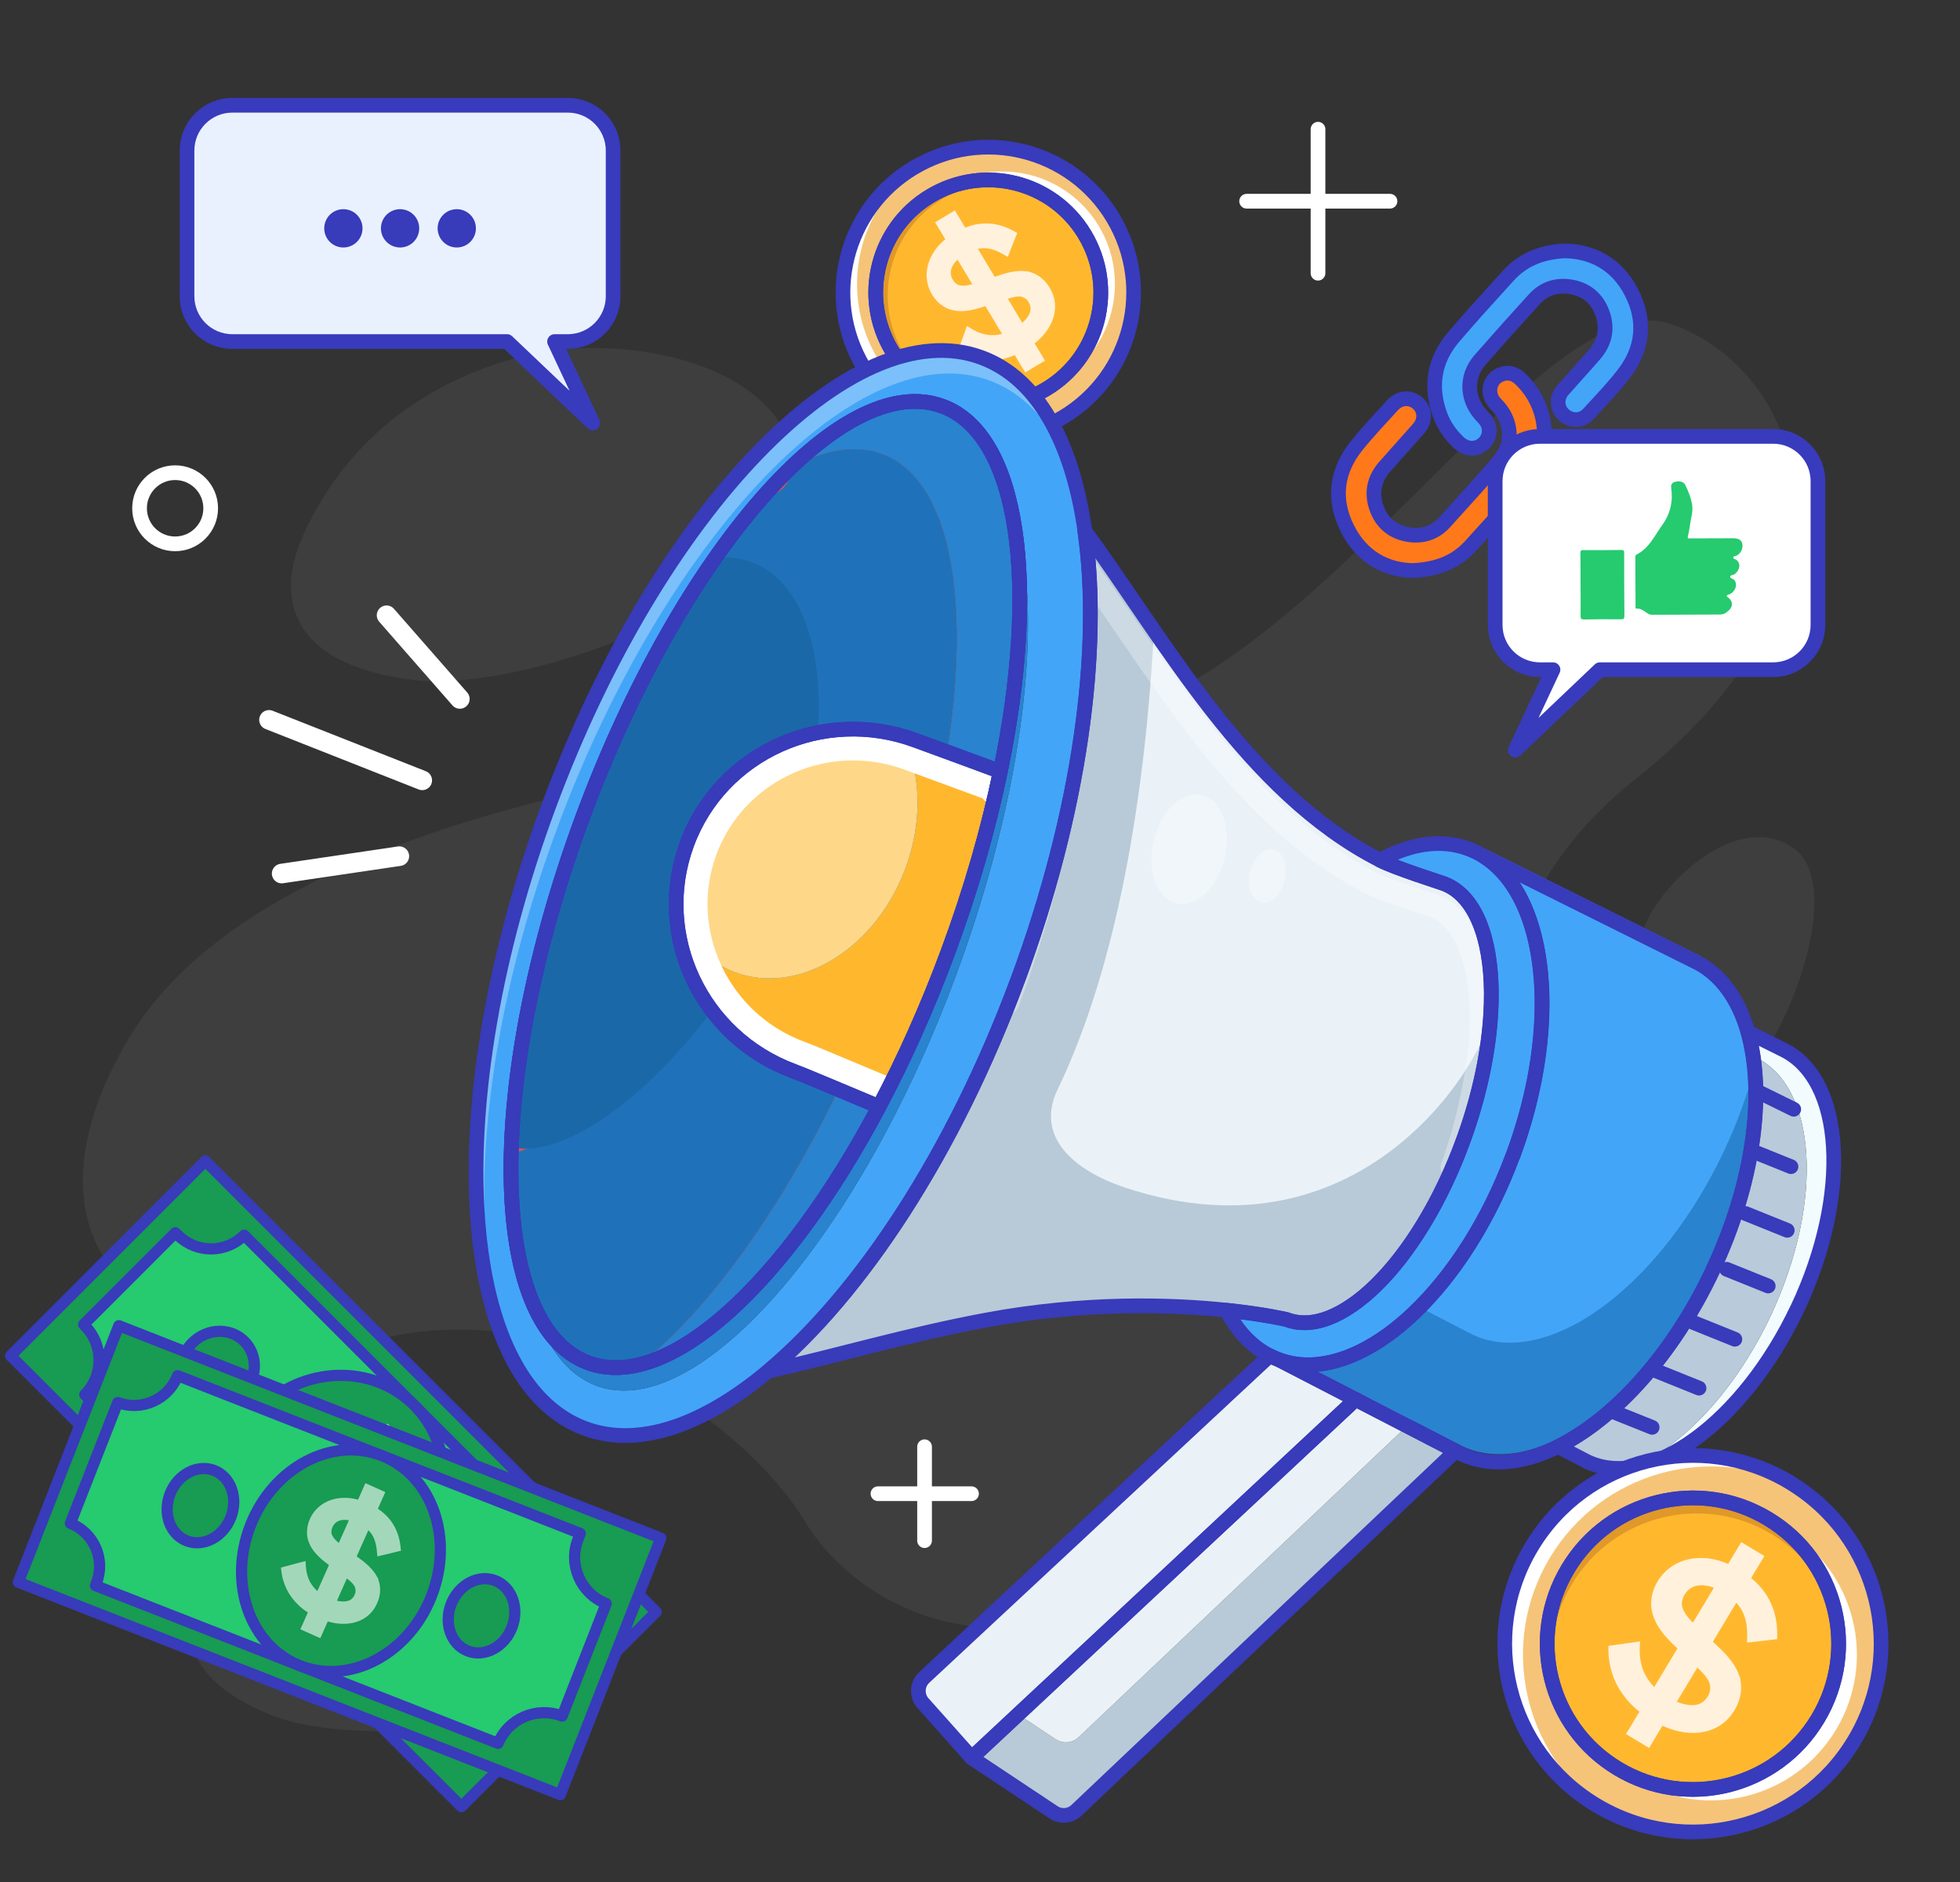
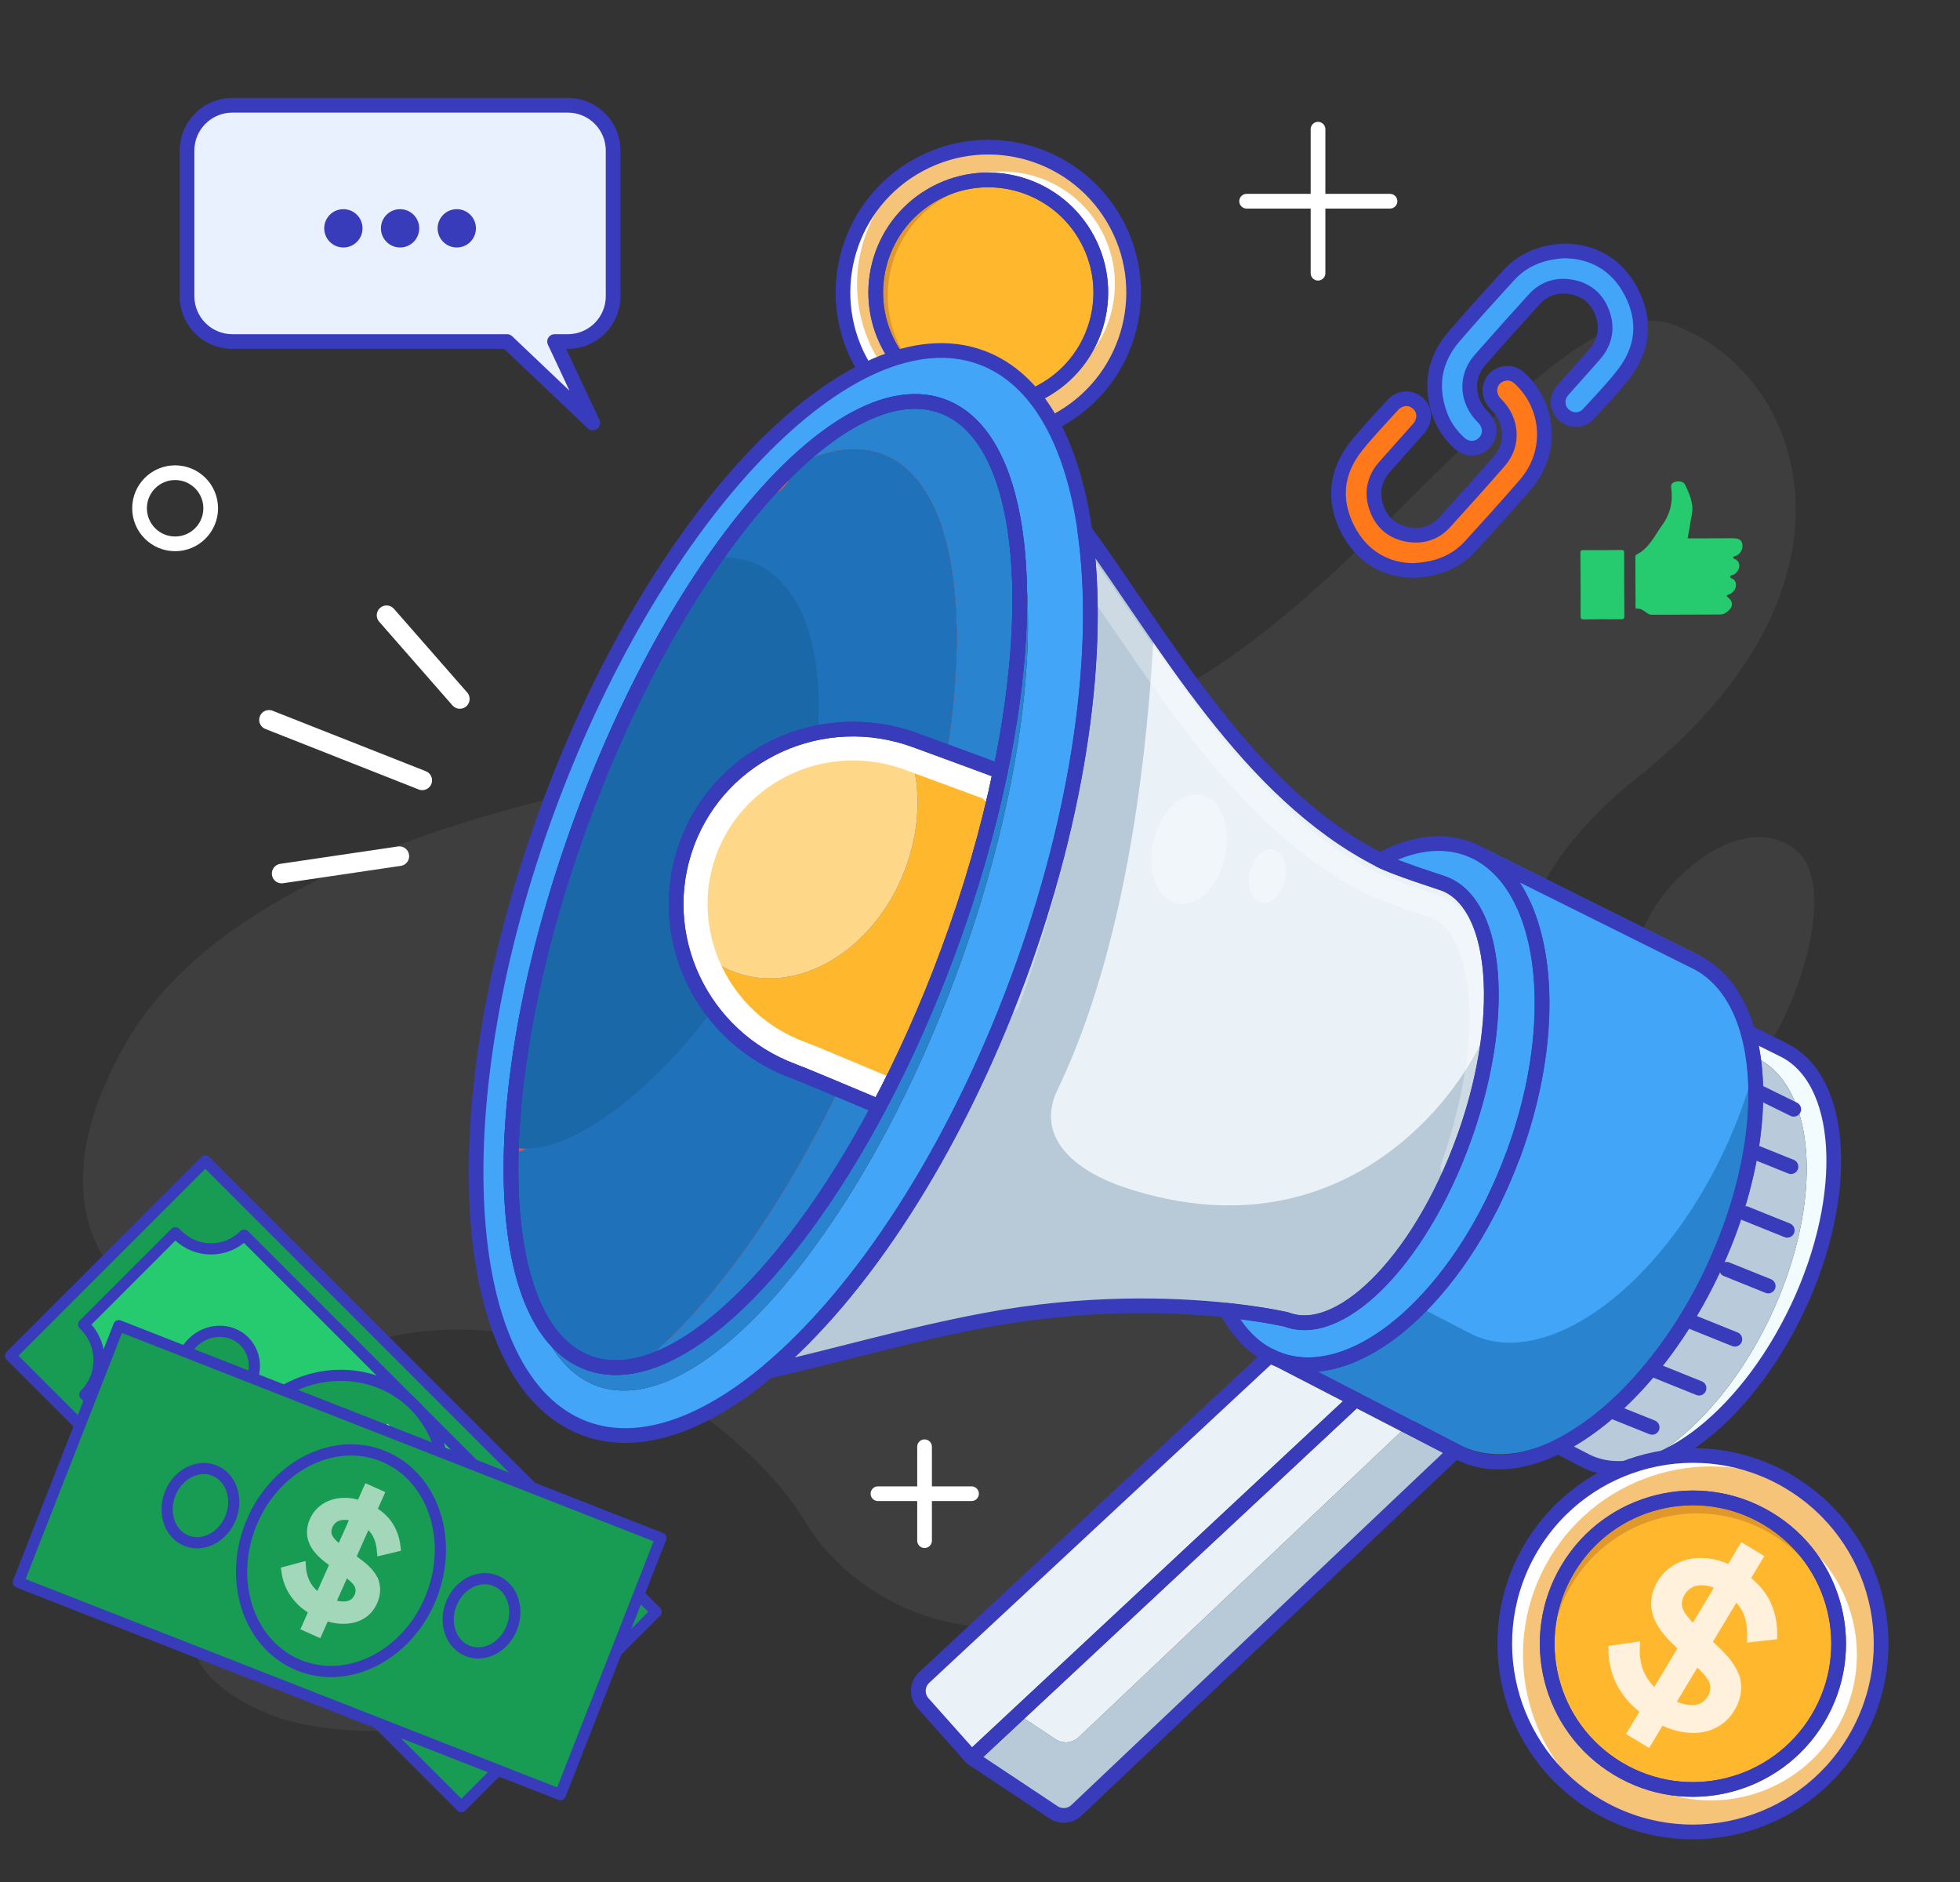
<svg xmlns="http://www.w3.org/2000/svg" width="400" height="384" viewBox="0 0 400 384" fill="none">
  <rect x="0" y="0" width="400" height="384" fill="#333333" stroke="none" />
  <g clip-path="url(#clip0_13283_7572)">
    <g opacity="0.55">
      <path opacity="0.1" d="M25.662 212.892C-1.649 260.547 40.227 281.457 78.806 272.893C117.383 264.324 153.161 291.894 164.324 310.477C175.487 329.06 213.4 353.012 268.512 298.933C323.625 244.854 284.161 198.234 333.89 158.868C383.619 119.501 368.457 75.694 341.083 66.134C313.71 56.575 266.427 144.9 215.776 148.567C165.125 152.234 55.106 161.522 25.662 212.892Z" fill="white" />
-       <path opacity="0.1" d="M61.865 109.241C72.26 86.207 91.831 76.031 108.628 72.223C125.425 68.414 160.267 72.676 162.716 96.406C165.168 120.142 108.005 141.742 84.173 138.713C57.994 135.394 56.569 120.967 61.863 109.234L61.865 109.241Z" fill="white" />
      <path opacity="0.1" d="M43.626 321.414C56.912 305.039 74.868 300.992 89.231 301.491C103.594 301.991 130.8 312.84 127.729 332.507C124.659 352.181 73.942 357.451 55.357 349.939C34.94 341.693 36.858 329.749 43.625 321.408L43.626 321.414Z" fill="white" />
      <path opacity="0.1" d="M335.332 219.14C329.552 206.648 332.339 194.962 336.758 186.687C341.177 178.413 355.352 165.585 365.997 173.035C376.645 180.487 365.163 211.726 355.42 220.46C344.721 230.057 338.272 225.501 335.328 219.138L335.332 219.14Z" fill="white" />
    </g>
    <path d="M288.495 116.403C282.967 116.392 277.871 113.693 274.932 107.765C271.984 101.817 272.738 96.025 276.928 90.855C279.221 88.021 281.739 85.37 284.198 82.674C285.691 81.038 287.896 80.926 289.41 82.328C290.884 83.692 290.937 85.841 289.481 87.493C287.198 90.082 284.87 92.635 282.593 95.227C280.406 97.722 279.837 100.601 280.947 103.705C282.048 106.777 284.334 108.613 287.559 109.096C290.376 109.515 292.883 108.695 294.817 106.573C298.592 102.433 302.336 98.265 306.014 94.035C308.971 90.634 308.613 85.733 305.301 82.479C303.185 80.398 303.866 77.133 306.614 76.304C308.021 75.879 309.225 76.317 310.276 77.308C316.337 83.039 316.869 92.403 311.388 98.771C307.711 103.041 303.921 107.218 300.125 111.382C297.294 114.491 293.652 116.13 288.489 116.4L288.495 116.403Z" fill="#FF791A" stroke="#383BBB" stroke-width="3" stroke-linecap="round" stroke-linejoin="round" />
    <path d="M318.954 51.191C324.846 51.163 329.918 53.791 332.919 59.589C335.917 65.367 335.379 71.11 331.384 76.291C329.16 79.171 326.616 81.808 324.147 84.493C322.785 85.971 320.604 85.972 319.139 84.64C317.705 83.335 317.578 81.166 318.922 79.631C321.061 77.18 323.28 74.787 325.412 72.329C327.586 69.829 328.131 66.94 327 63.845C325.876 60.778 323.575 58.957 320.354 58.493C317.539 58.093 315.043 58.939 313.111 61.065C309.382 65.161 305.691 69.287 302.041 73.451C298.993 76.934 299.303 81.815 302.693 85.151C304.23 86.669 304.344 88.834 302.962 90.31C301.534 91.824 299.35 91.842 297.737 90.33C296.02 88.726 294.683 86.851 293.884 84.641C291.779 78.818 292.658 73.446 296.676 68.736C300.294 64.505 304.055 60.39 307.797 56.268C310.622 53.157 314.184 51.54 318.959 51.204L318.956 51.195L318.954 51.191Z" fill="#43A5F8" stroke="#383BBB" stroke-width="3" stroke-linecap="round" stroke-linejoin="round" />
    <path d="M221.392 47.872C227.621 58.266 224.677 71.6 214.92 78.457C214.461 78.778 213.993 79.085 213.502 79.379C202.626 85.899 188.516 82.365 181.994 71.482C175.474 60.605 179.007 46.495 189.888 39.978C190.378 39.684 190.866 39.414 191.371 39.163C202.019 33.791 215.168 37.481 221.392 47.872Z" fill="#DF9829" />
    <path d="M223.839 48.485C230.067 58.879 227.124 72.213 217.366 79.07C216.908 79.391 216.439 79.699 215.949 79.992C205.072 86.512 190.962 82.979 184.441 72.095C177.92 61.218 181.454 47.108 192.335 40.591C192.825 40.298 193.312 40.028 193.818 39.777C204.465 34.404 217.614 38.094 223.839 48.485Z" fill="#FFB82E" />
    <path d="M187.777 33.508C187.239 33.788 186.704 34.082 186.177 34.401C172.13 42.822 167.565 61.039 175.986 75.086C184.408 89.14 202.628 93.701 216.672 85.284C217.203 84.968 217.712 84.638 218.212 84.294C231.047 75.505 234.968 58.116 226.862 44.592C218.76 31.072 201.577 26.336 187.774 33.513L187.777 33.508ZM213.229 79.542C202.353 86.062 188.243 82.529 181.721 71.645C175.201 60.768 178.734 46.658 189.615 40.141C190.146 39.825 190.679 39.535 191.225 39.261C201.849 33.979 214.918 37.685 221.122 48.031C227.328 58.383 224.433 71.656 214.767 78.537C214.269 78.888 213.763 79.222 213.237 79.54L213.229 79.542Z" fill="white" />
    <path d="M187.779 33.509C174.947 42.3 171.025 59.682 179.127 73.203C187.234 86.726 204.414 91.466 218.213 84.294C231.049 75.505 234.97 58.116 226.863 44.593C218.761 31.073 201.578 26.337 187.776 33.513L187.779 33.509ZM216.371 77.659C215.891 77.946 215.407 78.212 214.915 78.46C214.457 78.781 213.988 79.089 213.498 79.382C202.621 85.903 188.512 82.369 181.99 71.485C175.47 60.608 179.003 46.498 189.884 39.981C190.374 39.688 190.861 39.418 191.367 39.167C191.818 38.847 192.277 38.545 192.757 38.258C203.633 31.737 217.743 35.271 224.261 46.152C230.782 57.036 227.252 71.141 216.371 77.659Z" fill="#F6C478" />
    <path d="M221.386 47.876C227.908 58.76 224.377 72.866 213.496 79.383C202.62 85.903 188.51 82.37 181.988 71.486C175.466 60.602 179.001 46.499 189.882 39.982C200.759 33.462 214.869 36.995 221.386 47.876Z" stroke="#383BBB" stroke-width="3" stroke-linecap="round" stroke-linejoin="round" />
-     <path d="M191.696 44.839L194.018 43.45L194.877 42.937L195.39 43.795L196.973 46.438C198.252 45.929 199.54 45.64 200.831 45.596C202.872 45.524 204.874 46.038 206.82 47.102L207.594 47.526L207.271 48.346L206.091 51.34L205.667 52.414L204.665 51.842C203.154 50.981 201.839 50.613 200.7 50.637L200.699 50.636C200.331 50.644 199.955 50.687 199.572 50.767L202.999 56.483L204.18 56.092L204.628 55.947C206.511 55.36 208.196 55.135 209.625 55.387L209.663 55.331L210.376 55.559C212.007 56.082 213.286 57.156 214.219 58.707L214.22 58.707C215.067 60.11 215.434 61.614 215.292 63.192C215.151 64.752 214.546 66.236 213.528 67.631L213.528 67.631C212.886 68.517 212.081 69.32 211.144 70.058L212.745 72.724L213.26 73.583L212.401 74.097L210.078 75.486L209.221 75.998L208.708 75.141L207.094 72.45C206.227 72.817 205.365 73.092 204.509 73.261L204.507 73.262C202.963 73.565 201.48 73.614 200.065 73.385C198.681 73.162 197.397 72.74 196.216 72.111L195.448 71.702L195.747 70.885L196.925 67.662L197.341 66.522L198.38 67.149C199.102 67.584 199.859 67.912 200.654 68.129L200.996 68.216L201.002 68.217C201.881 68.424 202.825 68.445 203.842 68.276C204.057 68.238 204.275 68.186 204.497 68.125L201.101 62.46L200.216 62.75L200.209 62.752C198.605 63.267 197.155 63.521 195.878 63.473C194.609 63.426 193.465 63.106 192.493 62.477L192.492 62.476C191.559 61.877 190.799 61.078 190.217 60.103C189.421 58.775 189.048 57.324 189.12 55.775C189.189 54.228 189.712 52.729 190.646 51.303L190.876 50.964C191.428 50.19 192.114 49.477 192.916 48.821L191.352 46.212L190.836 45.353L191.696 44.839ZM208.626 65.871C209.215 65.356 209.646 64.836 209.937 64.321L210.009 64.182C210.461 63.304 210.437 62.492 209.913 61.62L209.909 61.613C209.625 61.132 209.212 60.795 208.633 60.593C208.162 60.428 207.317 60.439 205.945 60.88L205.946 60.881L205.685 60.966L208.626 65.871ZM194.721 53.75C194.259 54.399 194.056 54.983 194.03 55.503C194.004 56.048 194.134 56.568 194.441 57.08C194.678 57.474 194.967 57.773 195.296 57.997C195.541 58.163 195.921 58.289 196.512 58.297C196.992 58.303 197.621 58.208 198.42 57.987L195.416 52.976C195.132 53.238 194.902 53.496 194.721 53.75L194.721 53.75Z" fill="#FFF1DC" />
    <path d="M186.445 34.242C172.398 42.663 167.833 60.88 176.254 74.927C184.676 88.981 202.896 93.542 216.94 85.125C230.994 76.703 235.555 58.483 227.134 44.436C218.713 30.389 200.497 25.824 186.447 34.249L186.445 34.242ZM213.498 79.383C202.621 85.903 188.511 82.37 181.989 71.486C175.468 60.602 179.002 46.499 189.883 39.982C200.76 33.461 214.87 36.995 221.387 47.876C227.909 58.76 224.379 72.865 213.498 79.383Z" stroke="#383BBB" stroke-width="3" stroke-linecap="round" stroke-linejoin="round" />
    <path d="M276.673 285.513L198.299 358.652L188.464 347.613C187.003 346.094 187.087 343.679 188.618 342.252L259.127 276.6C259.709 276.895 260.31 277.161 260.929 277.396L276.672 285.529L276.673 285.513Z" fill="#EAF2F7" />
    <path d="M297.067 296.06L219.702 369.376C218.417 370.586 216.491 370.757 215.026 369.784L198.3 358.654L207.787 349.795L215.441 354.884C216.907 355.841 218.831 355.686 220.117 354.475L287.152 290.95L297.067 296.06Z" fill="#B8CAD7" />
    <path d="M297.482 281.158L287.152 290.948L220.118 354.473C218.832 355.684 216.907 355.839 215.441 354.882L207.787 349.793L198.715 343.752L277.089 270.612L297.482 281.158Z" fill="#EAF2F7" />
    <path d="M349.657 257.661C341.53 274.88 329.631 287.859 318.132 293.559C311.078 297.048 304.188 297.792 298.425 295.097L297.247 294.488L297.216 294.485L276.823 283.939L261.08 275.806C267.886 278.328 275.768 276.265 283.364 270.774C284.208 270.163 285.039 269.52 285.857 268.843C286.867 268.008 287.883 267.109 288.871 266.16C289.224 265.824 289.561 265.487 289.881 265.148C297.379 257.641 304.187 246.908 308.903 234.212C312.82 223.671 314.739 213.23 314.846 203.949C314.865 202.057 314.814 200.223 314.693 198.447C313.871 186.783 309.85 177.545 303.043 173.178L317.142 180.193L345.906 194.515C351.285 197.03 354.953 202.191 356.889 209.033C357.514 211.243 357.963 213.628 358.22 216.172C359.43 227.968 356.623 242.883 349.657 257.661Z" fill="#2983CF" />
    <path d="M358.069 217.763C356.608 223.37 354.537 229.143 351.81 234.903C343.682 252.122 331.782 265.118 320.285 270.802C313.231 274.29 306.341 275.035 300.578 272.339L299.4 271.73L299.369 271.727L289.731 266.74L278.976 261.181L263.233 253.049C266.427 254.233 281.935 250.598 285.517 248.016C286.359 247.422 287.19 246.778 288.01 246.086C289.02 245.25 290.036 244.352 291.024 243.402C298.911 235.852 306.126 224.724 311.056 211.455C312.478 207.61 313.642 203.788 314.542 200.038C316.074 193.684 304.671 181.919 304.78 176.184L345.756 196.107C351.134 198.622 354.802 203.783 356.738 210.625C357.364 212.835 357.812 215.22 358.069 217.763Z" fill="#43A5F8" />
    <path d="M298.708 232.399C297.488 235.798 296.123 239.038 294.63 242.09C290.576 250.516 285.678 257.515 280.677 262.369C274.367 268.512 267.85 271.249 262.522 269.221C262.522 269.221 258.018 268.153 250.313 267.328C239.223 266.166 221.535 265.536 201.065 269.376C184.778 272.425 169.85 276.886 156.789 279.758C175.593 264.014 194.596 235.307 207.696 199.96C220.431 165.589 224.841 132.373 221.388 108.313C225.966 114.539 230.586 121.507 235.498 128.615C247.916 146.623 262.093 165.535 281.611 175.485C284.826 177.121 293.725 179.904 294.686 180.268C295.506 180.586 296.254 180.994 296.977 181.496C302.434 185.382 304.938 194.878 304.226 206.813C303.779 214.585 301.965 223.416 298.708 232.399Z" fill="#B8CAD7" />
    <path d="M229.45 242.248C219.26 238.861 211.182 231.983 215.835 222.314C225.238 202.808 233.159 172.507 235.497 128.632C247.914 146.64 262.091 165.552 281.61 175.502C284.825 177.138 293.724 179.921 294.684 180.285C295.505 180.603 296.253 181.011 296.975 181.513C302.433 185.399 304.936 194.894 304.224 206.83C303.778 214.602 279.199 258.828 229.449 242.264L229.45 242.248Z" fill="#EAF2F7" />
    <g opacity="0.3">
      <path d="M296.164 240.628C295.973 240.61 295.77 240.558 295.568 240.491C294.327 240.037 293.687 238.66 294.125 237.418C297.21 228.9 299.322 219.119 299.792 211.269C300.458 199.987 298.118 191.309 293.532 188.051C292.991 187.662 292.395 187.349 291.791 187.116C291.574 187.031 291.014 186.85 290.205 186.581C287.031 185.526 281.134 183.572 278.471 182.213C256.228 170.866 240.91 148.412 227.379 128.598C225.758 126.23 224.18 123.915 222.628 121.666C224.1 145.795 218.897 175.695 207.888 205.383C207.434 206.624 206.042 207.262 204.802 206.792C203.562 206.337 202.923 204.945 203.393 203.706C215.548 170.885 220.495 137.928 216.958 113.235C216.805 112.145 217.402 111.094 218.42 110.677C219.438 110.26 220.61 110.595 221.265 111.476C224.578 115.977 227.861 120.797 231.344 125.876C244.535 145.209 259.502 167.132 280.659 177.911C283.001 179.111 288.897 181.065 291.729 182.007C292.632 182.301 293.269 182.522 293.501 182.608C294.493 182.975 295.44 183.481 296.328 184.111C302.356 188.404 305.358 198.396 304.583 211.513C304.104 219.796 301.88 230.08 298.643 239.017C298.271 240.073 297.234 240.681 296.169 240.58L296.164 240.628Z" fill="white" />
    </g>
    <path d="M221.387 108.312C220.764 103.872 219.855 99.742 218.686 95.989C214.979 86.829 206.239 75.235 198.844 72.497C172.412 62.696 133.636 106.028 111.286 166.383C96.185 207.109 95.169 249.055 102.69 273.195C106.4 282.323 111.987 288.741 119.366 291.477C130.312 295.529 143.508 290.888 156.803 279.774C175.607 264.03 194.609 235.323 207.71 199.976C220.444 165.605 224.854 132.389 221.402 108.329L221.387 108.312ZM205.82 162.104C203.395 173.829 199.825 186.296 195.129 198.962C190.929 210.279 186.172 220.869 181.075 230.48C161.897 266.632 137.963 288.775 121.717 282.745C115.624 280.484 111.294 274.522 108.73 265.839C100.402 246.325 103.754 207.665 118.945 166.675C138.902 112.784 171.784 75.265 192.357 82.892C198.449 85.153 202.781 91.099 205.331 99.764C211.1 113.244 211.287 135.871 205.82 162.104Z" fill="#43A5F8" />
    <path d="M366.834 266.923C358.307 284.971 344.835 297.449 333.279 299.34C343.391 295.066 354.134 283.79 361.336 268.554C372.296 245.312 370.892 221.655 358.2 215.704L357.786 215.505C357.53 213.796 357.17 212.173 356.739 210.624L363.698 214.074C376.405 220.026 377.794 243.682 366.834 266.923Z" fill="#F2FCFE" />
    <path d="M361.336 268.555C354.134 283.792 343.391 295.067 333.279 299.342C329.969 299.895 326.807 299.564 323.964 298.236L322.968 297.741L322.952 297.739L317.982 295.151C329.481 289.451 341.379 276.472 349.507 259.252C356.932 243.523 359.624 227.619 357.786 215.506L358.2 215.706C370.892 221.656 372.296 245.313 361.336 268.555Z" fill="#B9CADA" />
    <path d="M308.752 235.804C303.821 249.089 296.608 260.201 288.721 267.751C287.732 268.701 286.715 269.615 285.706 270.451C284.887 271.127 284.056 271.771 283.212 272.381C275.6 277.871 267.735 279.935 260.929 277.414C260.309 277.179 259.707 276.929 259.127 276.618C256.309 275.196 253.903 272.978 251.974 270.132C251.382 269.258 250.827 268.339 250.312 267.343C251.059 267.414 251.789 267.499 252.47 267.595C258.865 268.361 262.537 269.238 262.537 269.238C263.76 269.706 265.039 269.924 266.373 269.906C269.377 269.869 272.624 268.619 275.903 266.362C277.498 265.277 279.101 263.937 280.69 262.402C282.952 260.209 285.19 257.581 287.336 254.574C291.664 248.517 295.635 240.966 298.721 232.432C301.978 223.449 303.792 214.619 304.256 206.832C304.952 194.895 302.463 185.416 296.99 181.529C296.283 181.029 295.521 180.604 294.699 180.301C293.738 179.937 284.839 177.154 281.625 175.502C287.851 172.111 294.106 171.131 299.641 173.179C300.788 173.608 301.876 174.144 302.905 174.803C310.758 179.831 314.884 191.341 314.725 205.575C314.617 214.856 312.683 225.296 308.781 235.839L308.752 235.804Z" fill="#43A5F8" />
    <path d="M205.331 99.767C209.392 113.502 209.021 134.038 204.146 157.422C201.72 169.148 198.15 181.615 193.454 194.281C189.254 205.598 184.498 216.188 179.4 225.799C160.222 261.951 136.288 284.094 120.042 278.064C115.112 276.234 111.341 271.994 108.73 265.841C111.294 274.524 115.625 280.486 121.717 282.747C137.963 288.777 161.898 266.635 181.075 230.483C186.173 220.871 190.929 210.281 195.129 198.965C199.825 186.299 203.396 173.831 205.821 162.106C211.287 135.873 211.101 113.246 205.331 99.767Z" fill="#2983CF" />
-     <path opacity="0.3" d="M218.686 95.989C214.98 86.829 209.378 80.394 201.983 77.656C175.551 67.855 135.988 108.818 113.638 169.173C98.537 209.899 95.156 249.037 102.676 273.177C93.062 249.626 95.848 207.96 111.963 164.489C134.313 104.134 173.876 63.171 200.308 72.973C208.914 76.145 215.071 84.334 218.686 95.989Z" fill="white" />
    <path d="M204.146 157.42C201.721 169.146 198.151 181.613 193.454 194.279C189.255 205.596 184.498 216.186 179.401 225.797C164.052 254.721 145.668 274.677 130.601 278.403C141.827 269.484 153.729 254.435 164.341 235.38C169.652 225.886 174.624 215.396 179.056 204.165C184.015 191.605 187.851 179.211 190.528 167.541C199.255 129.566 195.909 98.954 180.302 92.776C174.749 90.581 168.208 91.712 161.212 95.607C172.522 84.61 183.567 79.637 192.358 82.892C208.093 88.729 212.087 119.275 204.146 157.42Z" fill="#2983CF" />
    <path d="M190.527 167.542C187.851 179.211 184.014 191.605 179.055 204.166C174.623 215.396 169.651 225.886 164.34 235.381C153.728 254.435 141.826 269.484 130.6 278.403C126.836 279.347 123.281 279.267 120.042 278.062C109.05 273.99 103.789 257.846 104.318 235.463C104.396 232.261 104.598 228.943 104.905 225.522C106.674 226.668 108.64 227.432 110.821 227.782C113.493 228.212 116.321 227.998 119.222 227.181C130.74 224.002 143.454 211.565 152.958 194.38C156.115 188.661 158.921 182.412 161.23 175.81C163.805 168.432 165.514 161.228 166.389 154.523C169.253 132.73 163.387 116.032 150.46 113.927C149.006 113.693 147.517 113.648 145.995 113.793C151.003 106.661 156.141 100.52 161.211 95.608C168.207 91.712 174.748 90.582 180.301 92.776C195.908 98.954 199.254 129.567 190.527 167.542Z" fill="#D8525A" />
    <path d="M180.302 92.774C174.919 90.644 168.596 91.667 161.836 95.279C161.565 97.629 160.231 99.861 157.474 101.189C154.076 102.842 151.949 106.492 149.716 109.409C146.824 113.18 144.44 116.5 143.791 121.317C143.617 122.649 143.191 123.764 142.589 124.701C151.94 129.999 155.698 145.069 152.816 163.828C151.798 170.519 149.948 177.693 147.218 185.009C144.768 191.565 141.824 197.753 138.562 203.398C132.852 213.208 126.105 221.428 119.208 227.162C114.21 231.31 109.141 234.184 104.304 235.444C103.775 257.827 109.036 273.97 120.027 278.043C123.267 279.248 126.822 279.327 130.586 278.384C141.812 269.465 153.714 254.416 164.326 235.361C169.637 225.867 174.609 215.377 179.041 204.146C184 191.586 187.836 179.192 190.513 167.522C199.24 129.547 195.894 98.935 180.287 92.757L180.302 92.774Z" fill="#1F72B9" />
    <path d="M166.389 154.523C165.514 161.228 163.805 168.432 161.23 175.81C158.92 182.412 156.115 188.661 152.958 194.38C141.056 215.88 118.674 236.372 105.335 234.212C103.154 233.861 106.674 226.668 104.905 225.522C106.497 208.021 111.168 187.651 118.945 166.675C126.552 146.133 136.036 127.983 145.995 113.793C147.517 113.648 149.005 113.693 150.46 113.927C163.387 116.032 169.253 132.73 166.389 154.523Z" fill="#1B68A9" />
    <path d="M204.146 157.421C201.721 169.147 198.15 181.614 193.454 194.28C189.254 205.597 184.498 216.187 179.4 225.798C170.71 222.168 163.969 219.299 161.906 218.543C148.108 213.434 139.211 200.959 138.108 187.343C140.616 192.379 144.578 196.3 149.734 198.28C162.71 203.262 178.334 193.989 184.635 177.592C188.363 167.867 187.98 157.834 184.335 150.22C185.194 150.478 186.05 150.751 186.903 151.072C188.948 151.844 195.621 154.24 204.146 157.421Z" fill="#FFB82E" />
    <path d="M184.634 177.592C178.334 193.99 162.709 203.263 149.734 198.281C144.578 196.301 140.616 192.379 138.108 187.344C137.699 182.331 138.349 177.161 140.204 172.138C146.798 154.34 166.155 144.955 184.335 150.221C187.98 157.835 188.363 167.868 184.634 177.592Z" fill="#FFD788" />
    <path d="M179.879 224.125C180.79 222.638 181.745 221.365 182.591 220.049C182.122 219.924 181.746 219.824 181.512 219.754C179.289 218.822 177.19 217.949 175.276 217.142C169.534 214.738 165.754 213.144 164.14 212.558C148.591 206.787 140.552 189.659 146.203 174.356C150.835 161.86 163.468 154.021 176.938 155.295C179.579 155.545 182.186 156.145 184.651 157.052C186.356 157.695 196.699 161.497 200.545 162.904C200.969 163.345 201.522 163.943 202.163 164.63C202.64 162.139 203.052 159.643 203.369 157.138C200.252 155.992 188.668 151.735 186.902 151.071C183.817 149.929 180.658 149.229 177.54 148.934C161.556 147.422 145.978 156.555 140.203 172.135C133.306 190.771 143.023 211.54 161.905 218.541C163.938 219.279 170.508 222.083 178.998 225.63C179.287 225.128 179.559 224.624 179.863 224.123L179.879 224.125Z" fill="white" />
    <path d="M207.698 199.943C194.597 235.29 175.595 263.996 156.791 279.741C143.496 290.855 130.314 295.513 119.369 291.461C92.936 281.659 89.617 224.813 111.981 164.475C134.329 104.136 173.892 63.173 200.326 72.959C211.705 77.18 218.808 90.128 221.404 108.313C224.857 132.373 220.447 165.589 207.714 199.944L207.698 199.943Z" stroke="#383BBA" stroke-width="3" stroke-linecap="round" stroke-linejoin="round" />
    <path d="M204.146 157.421C195.621 154.24 188.948 151.843 186.902 151.072C168.019 144.087 147.102 153.501 140.204 172.136C133.306 190.772 143.023 211.541 161.906 218.542C163.968 219.299 170.71 222.167 179.4 225.797C160.223 261.949 136.289 284.092 120.042 278.062C99.468 270.452 98.971 220.58 118.945 166.675C138.902 112.785 171.785 75.266 192.357 82.893C208.092 88.73 212.087 119.275 204.146 157.421Z" stroke="#383BBA" stroke-width="3" stroke-linecap="round" stroke-linejoin="round" />
    <path d="M308.752 235.806C303.82 249.091 296.607 260.203 288.72 267.753C287.732 268.703 286.715 269.617 285.705 270.453C284.887 271.129 284.056 271.773 283.212 272.383C275.6 277.873 267.734 279.937 260.928 277.416C260.309 277.181 259.706 276.931 259.126 276.619C256.308 275.198 253.902 272.98 251.973 270.134C251.382 269.26 250.827 268.341 250.311 267.345C251.059 267.416 251.789 267.501 252.47 267.597C258.864 268.363 262.536 269.24 262.536 269.24C263.759 269.708 265.039 269.926 266.372 269.907C269.376 269.871 272.624 268.621 275.902 266.364C277.497 265.279 279.1 263.939 280.69 262.404C282.951 260.211 285.189 257.583 287.335 254.576C291.663 248.519 295.635 240.968 298.721 232.434C301.978 223.451 303.792 214.62 304.256 206.834C304.952 194.897 302.462 185.418 296.989 181.531C296.282 181.031 295.52 180.605 294.698 180.303C293.738 179.939 284.839 177.156 281.625 175.504C287.851 172.113 294.106 171.133 299.64 173.181C300.787 173.61 301.876 174.146 302.905 174.805C310.757 179.832 314.884 191.343 314.725 205.577C314.617 214.858 312.682 225.298 308.781 235.841L308.752 235.806Z" stroke="#383BBA" stroke-width="3" stroke-linecap="round" stroke-linejoin="round" />
    <path d="M204.145 157.42C201.72 169.145 198.149 181.613 193.453 194.278C189.254 205.595 184.497 216.185 179.399 225.796C170.709 222.166 163.968 219.298 161.905 218.541C143.023 211.54 133.305 190.771 140.203 172.135C147.101 153.5 168.018 144.085 186.902 151.071C188.947 151.842 195.62 154.238 204.145 157.42Z" stroke="#383BBA" stroke-width="3" stroke-linecap="round" stroke-linejoin="round" />
    <path d="M349.507 259.251C341.379 276.471 329.464 289.448 317.981 295.15C310.928 298.639 304.053 299.384 298.275 296.688L297.097 296.079L297.065 296.076L276.657 285.528L260.914 277.396C267.72 279.917 275.602 277.854 283.198 272.363C284.024 271.767 284.855 271.124 285.691 270.432C286.701 269.597 287.716 268.698 288.706 267.733C296.593 260.183 303.806 249.071 308.738 235.786C312.656 225.245 314.59 214.805 314.682 205.522C314.857 191.29 310.732 179.763 302.862 174.75L345.726 196.087C351.088 198.6 354.772 203.763 356.708 210.605C360.242 223.119 357.946 241.291 349.475 259.248L349.507 259.251Z" stroke="#383BBA" stroke-width="3" stroke-linecap="round" stroke-linejoin="round" />
    <path d="M366.834 266.926C355.858 290.166 336.671 304.189 323.962 298.253L322.983 297.743L322.968 297.742L317.997 295.153C329.496 289.453 341.395 276.474 349.523 259.255C357.993 241.298 360.289 223.141 356.756 210.612L363.713 214.078C376.421 220.03 377.81 243.686 366.851 266.911L366.834 266.926Z" stroke="#383BBA" stroke-width="3" stroke-linecap="round" stroke-linejoin="round" />
    <path d="M298.708 232.399C294.098 245.169 287.497 255.745 280.677 262.369C274.368 268.496 267.85 271.249 262.523 269.204C262.523 269.204 258.019 268.136 250.313 267.327C239.238 266.167 221.534 265.536 201.065 269.376C184.778 272.425 169.85 276.885 156.789 279.758C175.592 264.014 194.595 235.307 207.695 199.96C220.429 165.605 224.84 132.373 221.386 108.329C237.551 130.318 254.376 161.612 281.609 175.501C284.823 177.152 293.722 179.936 294.682 180.3C295.488 180.601 296.252 181.01 296.973 181.527C302.431 185.413 304.934 194.909 304.224 206.829C303.776 214.617 301.946 223.446 298.705 232.43L298.708 232.399Z" stroke="#383BBA" stroke-width="3" stroke-linecap="round" stroke-linejoin="round" />
    <path d="M276.675 285.515L198.3 358.654L188.465 347.615C187.004 346.096 187.088 343.681 188.619 342.254L259.128 276.602C259.71 276.897 260.311 277.163 260.931 277.398L276.673 285.53L276.675 285.515Z" stroke="#383BBA" stroke-width="3" stroke-linecap="round" stroke-linejoin="round" />
    <path d="M297.066 296.061L219.686 369.376C218.416 370.587 216.475 370.757 215.01 369.784L198.282 358.669L276.657 285.53L297.065 296.077L297.066 296.061Z" stroke="#383BBA" stroke-width="3" stroke-linecap="round" stroke-linejoin="round" />
    <path d="M204.146 157.421C201.721 169.146 198.15 181.614 193.454 194.279C189.254 205.596 184.498 216.186 179.4 225.797C160.223 261.949 136.289 284.092 120.042 278.062C99.468 270.452 98.971 220.58 118.945 166.675C138.902 112.785 171.785 75.266 192.357 82.893C208.092 88.73 212.087 119.275 204.146 157.421Z" stroke="#383BBA" stroke-width="3" stroke-linecap="round" stroke-linejoin="round" />
    <path d="M204.146 157.417C201.721 169.142 198.151 181.61 193.454 194.276C189.255 205.592 184.498 216.182 179.401 225.793C160.223 261.946 136.289 284.088 120.042 278.058C99.469 270.448 98.971 220.576 118.946 166.671C138.903 112.781 171.785 75.262 192.357 82.889C208.093 88.726 212.087 119.271 204.146 157.417Z" stroke="#383BBA" stroke-width="3" stroke-linecap="round" stroke-linejoin="round" />
    <path opacity="0.3" d="M249.988 174.934C251.397 168.812 249.277 163.099 245.254 162.172C241.23 161.246 236.825 165.458 235.416 171.58C234.007 177.701 236.126 183.415 240.15 184.341C244.174 185.268 248.578 181.056 249.988 174.934Z" fill="white" />
    <path opacity="0.3" d="M262.209 179.573C262.898 176.581 261.86 173.788 259.891 173.335C257.922 172.882 255.768 174.94 255.079 177.932C254.39 180.924 255.428 183.717 257.397 184.17C259.366 184.624 261.52 182.565 262.209 179.573Z" fill="white" />
    <path d="M328.687 287.833L337.175 291.235" stroke="#383BBA" stroke-width="3" stroke-linecap="round" stroke-linejoin="round" />
    <path d="M338.255 279.816L346.741 283.235" stroke="#383BBA" stroke-width="3" stroke-linecap="round" stroke-linejoin="round" />
    <path d="M345.568 269.839L354.054 273.257" stroke="#383BBA" stroke-width="3" stroke-linecap="round" stroke-linejoin="round" />
    <path d="M352.373 258.978L360.859 262.396" stroke="#383BBA" stroke-width="3" stroke-linecap="round" stroke-linejoin="round" />
    <path d="M356.256 247.613L364.742 251.032" stroke="#383BBA" stroke-width="3" stroke-linecap="round" stroke-linejoin="round" />
    <path d="M357.916 234.982L365.505 238.043" stroke="#383BBA" stroke-width="3" stroke-linecap="round" stroke-linejoin="round" />
    <path d="M358.677 222.698L366.068 226.334" stroke="#383BBA" stroke-width="3" stroke-linecap="round" stroke-linejoin="round" />
    <path d="M38.167 30.724V60.442C38.167 65.549 42.306 69.689 47.419 69.689H103.487L120.967 86.302L113.178 69.689H115.881C120.989 69.689 125.128 65.549 125.128 60.442V30.724C125.128 25.617 120.989 21.477 115.881 21.477L47.419 21.477C42.306 21.477 38.167 25.617 38.167 30.724Z" fill="#E9F1FF" stroke="#383BBC" stroke-width="3" stroke-linecap="round" stroke-linejoin="round" />
    <circle cx="70.076" cy="46.588" r="3.908" fill="#383BBA" />
    <circle cx="81.648" cy="46.588" r="3.908" fill="#383BBA" />
    <circle cx="93.219" cy="46.588" r="3.908" fill="#383BBA" />
-     <path d="M371.009 98.167V127.512C371.009 132.556 366.921 136.643 361.872 136.643H326.507L309.246 153.048L316.937 136.643H314.268C309.224 136.643 305.137 132.556 305.137 127.512V98.167C305.137 93.123 309.224 89.036 314.268 89.036H361.872C366.921 89.036 371.009 93.123 371.009 98.167Z" fill="white" stroke="#383BBC" stroke-width="3" stroke-linecap="round" stroke-linejoin="round" />
    <path fill-rule="evenodd" clip-rule="evenodd" d="M336.19 125.118C335.526 124.705 334.942 124.097 334.051 124.186C333.71 124.219 333.783 123.935 333.783 123.757C333.767 120.41 333.759 117.063 333.743 113.715C333.743 113.472 333.759 113.27 334.018 113.14C336.571 111.843 337.665 109.307 339.229 107.135C340.899 104.817 341.458 102.305 341.061 99.533C340.956 98.779 341.304 98.439 341.977 98.285C342.795 98.098 343.606 98.317 343.889 98.876C344.578 100.262 345.178 101.713 345.364 103.253C345.518 104.525 345.064 105.757 344.91 107.013C344.797 107.929 344.586 108.845 344.416 109.769C344.643 109.931 344.902 109.842 345.145 109.85C347.974 109.85 350.802 109.833 353.623 109.825C354.814 109.825 355.397 110.158 355.568 110.952C355.778 111.932 355.26 112.937 354.344 113.407C354.133 113.513 353.752 113.424 353.728 113.748C353.704 114.088 354.101 114.048 354.295 114.185C355.324 114.882 355.138 116.333 353.955 117.176C353.671 117.379 353.12 117.289 353.104 117.703C353.104 118.035 353.614 118.027 353.849 118.262C354.676 119.072 354.271 120.604 353.039 121.22C352.877 121.301 352.682 121.317 352.545 121.415C352.407 121.512 352.269 121.617 352.545 121.804C353.768 122.671 353.752 123.894 352.52 124.786C352.399 124.875 352.277 124.964 352.156 125.053C351.71 125.386 351.183 125.378 350.664 125.386C346.231 125.41 341.798 125.418 337.365 125.434C336.952 125.434 336.531 125.426 336.198 125.11L336.19 125.118Z" fill="#26CA6F" />
    <path fill-rule="evenodd" clip-rule="evenodd" d="M322.564 119.258C322.564 117.135 322.564 115.004 322.531 112.88C322.531 112.451 322.572 112.232 323.099 112.24C325.692 112.264 328.285 112.256 330.879 112.216C331.389 112.216 331.47 112.386 331.462 112.832C331.462 117.111 331.47 121.39 331.511 125.669C331.511 126.212 331.365 126.366 330.822 126.358C328.31 126.342 325.789 126.342 323.277 126.39C322.653 126.398 322.564 126.18 322.572 125.637C322.596 123.513 322.572 121.382 322.564 119.258Z" fill="#26CA6F" />
    <path d="M370.986 350.696C362.902 364.143 345.872 368.899 332.095 361.924C331.449 361.595 330.812 361.248 330.178 360.866C316.104 352.407 311.55 334.132 320.016 320.052C328.475 305.978 346.75 301.424 360.823 309.889C361.457 310.271 362.062 310.663 362.657 311.088C375.28 319.984 379.07 337.257 370.986 350.696Z" fill="#DF9829" />
    <path d="M371.776 353.865C363.691 367.312 346.662 372.068 332.885 365.093C332.239 364.764 331.602 364.416 330.968 364.035C316.894 355.576 312.34 337.301 320.806 323.221C329.265 309.147 347.54 304.593 361.613 313.058C362.247 313.44 362.852 313.832 363.447 314.257C376.07 323.153 379.859 340.426 371.776 353.865Z" fill="#FFB82E" />
    <path d="M366.931 303.538C366.284 303.093 365.622 302.661 364.937 302.253C346.76 291.329 323.164 297.205 312.24 315.381C301.308 333.564 307.191 357.161 325.361 368.084C326.045 368.498 326.733 368.879 327.43 369.24C345.289 378.556 367.548 372.448 378.065 354.95C388.581 337.459 383.53 314.939 366.924 303.537L366.931 303.538ZM329.827 360.654C315.753 352.195 311.198 333.92 319.664 319.84C328.123 305.766 346.398 301.212 360.472 309.677C361.156 310.091 361.811 310.523 362.457 310.981C374.962 319.904 378.685 337.095 370.641 350.485C362.589 363.88 345.66 368.654 331.911 361.798C331.207 361.443 330.518 361.069 329.833 360.661L329.827 360.654Z" fill="white" />
    <path d="M366.932 303.54C349.072 294.231 326.821 300.334 316.305 317.825C305.788 335.323 310.832 357.842 327.431 369.243C345.29 378.559 367.548 372.45 378.065 354.952C388.582 337.461 383.53 314.942 366.925 303.54L366.932 303.54ZM333.891 363.097C333.27 362.724 332.672 362.332 332.089 361.922C331.443 361.593 330.806 361.245 330.172 360.864C316.099 352.405 311.544 334.13 320.01 320.05C328.469 305.976 346.744 301.422 360.818 309.887C361.451 310.269 362.056 310.661 362.651 311.086C363.291 311.407 363.915 311.747 364.536 312.12C378.61 320.579 383.164 338.854 374.699 352.927C366.233 367.007 347.964 371.562 333.891 363.097Z" fill="#F6C478" />
    <path d="M370.978 350.692C362.512 364.772 344.243 369.326 330.17 360.861C316.096 352.403 311.542 334.127 320.008 320.047C328.474 305.967 346.742 301.419 360.815 309.885C374.889 318.343 379.443 336.618 370.978 350.692Z" stroke="#383BBB" stroke-width="3" stroke-linecap="round" stroke-linejoin="round" />
    <path d="M356.217 315.166L359.219 316.976L360.074 317.491L359.559 318.347L357.375 321.979C358.801 323.152 359.955 324.479 360.812 325.962L361.047 326.385C362.183 328.519 362.725 330.923 362.697 333.572L362.688 334.454L361.811 334.554L357.671 335.029L356.526 335.16L356.558 334.007C356.623 331.722 356.239 329.937 355.485 328.589L355.484 328.588C355.18 328.043 354.801 327.522 354.346 327.026L349.57 334.972L350.909 336.247L351.344 336.667C353.21 338.508 354.481 340.317 355.011 342.098L355.07 342.105L355.204 342.84C355.585 344.946 355.157 346.991 353.984 348.949L353.983 348.947C352.925 350.718 351.478 352.01 349.65 352.782C347.839 353.547 345.832 353.755 343.663 353.449C342.213 353.249 340.75 352.791 339.275 352.12L337.069 355.796L336.554 356.655L335.695 356.137L332.695 354.329L331.839 353.814L332.353 352.957L334.58 349.252C333.563 348.449 332.671 347.595 331.92 346.677L331.92 346.675C330.652 345.118 329.711 343.483 329.123 341.764C328.546 340.076 328.253 338.384 328.253 336.686L328.251 335.816L329.114 335.695L333.514 335.079L334.716 334.91L334.652 336.122C334.592 337.237 334.68 338.329 334.922 339.397L335.035 339.854L335.036 339.858C335.347 341.032 335.916 342.159 336.752 343.246L336.932 343.471C337.138 343.72 337.365 343.963 337.608 344.203L342.334 336.341L341.294 335.343L341.289 335.339C339.739 333.834 338.59 332.359 337.887 330.912C337.187 329.473 336.871 328.026 336.992 326.595C337.103 325.209 337.539 323.896 338.278 322.67C339.282 321.002 340.67 319.732 342.43 318.896C344.186 318.059 346.164 317.749 348.318 317.943L348.639 317.976C349.97 318.127 351.32 318.511 352.683 319.104L354.844 315.509L355.359 314.65L356.217 315.166ZM342.211 347.216C343.292 347.662 344.275 347.889 345.157 347.918L345.421 347.915C346.803 347.895 347.809 347.318 348.538 346.101L348.543 346.094C348.958 345.413 349.102 344.665 348.971 343.816C348.857 343.081 348.272 342.065 346.92 340.754L346.396 340.253L342.211 347.216ZM348.066 323.505C347.001 323.366 346.151 323.492 345.479 323.809C344.784 324.136 344.227 324.643 343.801 325.352C343.474 325.899 343.292 326.451 343.232 327.008C343.183 327.463 343.292 328.033 343.661 328.748C343.998 329.4 344.595 330.175 345.494 331.084L349.772 323.967C349.268 323.768 348.799 323.632 348.364 323.552L348.066 323.505Z" fill="#FFF1DC" />
    <path d="M365.282 302.462C347.106 291.538 323.509 297.414 312.585 315.59C301.654 333.773 307.536 357.37 325.706 368.293C343.889 379.225 367.486 373.342 378.41 355.166C389.334 336.989 383.458 313.393 365.275 302.468L365.282 302.462ZM330.172 360.863C316.098 352.404 311.544 334.129 320.01 320.049C328.476 305.969 346.744 301.421 360.817 309.886C374.891 318.345 379.445 336.62 370.98 350.693C362.514 364.773 344.245 369.328 330.172 360.863Z" stroke="#383BBB" stroke-width="3" stroke-linecap="round" stroke-linejoin="round" />
    <path d="M93.844 142.611L78.892 125.537" stroke="white" stroke-width="4" stroke-linecap="round" stroke-linejoin="round" />
    <path d="M81.499 174.691L57.483 178.237" stroke="white" stroke-width="4" stroke-linecap="round" stroke-linejoin="round" />
    <path d="M86.173 159.219L54.897 146.878" stroke="white" stroke-width="4" stroke-linecap="round" stroke-linejoin="round" />
    <path d="M283.673 41.056H254.413" stroke="white" stroke-width="3" stroke-linecap="round" stroke-linejoin="round" />
    <path d="M268.983 55.745V26.365" stroke="white" stroke-width="3" stroke-linecap="round" stroke-linejoin="round" />
    <path d="M198.266 304.772H179.176" stroke="white" stroke-width="3" stroke-linecap="round" stroke-linejoin="round" />
    <path d="M188.686 314.352V295.192" stroke="white" stroke-width="3" stroke-linecap="round" stroke-linejoin="round" />
    <path d="M35.739 110.966C39.749 110.966 42.999 107.716 42.999 103.706C42.999 99.697 39.749 96.446 35.739 96.446C31.729 96.446 28.479 99.697 28.479 103.706C28.479 107.716 31.729 110.966 35.739 110.966Z" stroke="white" stroke-width="3" stroke-linecap="round" stroke-linejoin="round" />
    <rect x="41.91" y="236.875" width="130.113" height="56.221" transform="rotate(45 41.91 236.875)" fill="#189B52" stroke="#383BBA" stroke-width="2.281" stroke-linejoin="round" />
    <path d="M36.436 252.147C40.187 255.766 46.146 255.713 49.832 252.027L118.175 320.37L117.973 320.573C113.633 324.913 113.633 331.949 117.973 336.289L100.543 353.719L99.875 353.051C95.964 349.14 89.644 349.071 85.649 352.896L17.306 284.553C21.192 280.668 21.192 274.368 17.306 270.482L17.07 270.246L35.791 251.525L36.436 252.147Z" fill="#26CA6F" stroke="#383BBA" stroke-width="2.281" stroke-linejoin="round" />
    <ellipse cx="68.271" cy="302.988" rx="21.719" ry="22.999" transform="rotate(45 68.271 302.988)" fill="#189B52" stroke="#383BBA" stroke-width="2.281" stroke-linejoin="round" />
    <path opacity="0.6" d="M79.779 291.194L81.599 293.176L82.325 293.967L81.567 294.654L79.568 296.461C80.311 297.57 80.862 298.721 81.197 299.914L81.292 300.275C81.736 302.087 81.694 303.946 81.189 305.831L80.954 306.706L80.087 306.514L77.048 305.842L75.957 305.601L76.273 304.507C76.713 302.979 76.748 301.712 76.468 300.664L76.468 300.663C76.376 300.318 76.248 299.969 76.083 299.618L71.678 303.604L72.271 304.588L72.508 304.988C73.478 306.659 74.083 308.214 74.187 309.613L74.253 309.643L74.203 310.389C74.094 312.039 73.38 313.43 72.144 314.552C71.027 315.569 69.711 316.138 68.222 316.235C66.751 316.33 65.248 315.978 63.73 315.229L63.731 315.228C62.764 314.753 61.834 314.113 60.933 313.336L58.857 315.218L58.169 315.841L57.509 315.123L55.689 313.141L54.963 312.35L55.721 311.664L57.757 309.822C57.238 309.082 56.8 308.332 56.454 307.571L56.453 307.57C55.815 306.158 55.423 304.76 55.306 303.381C55.192 302.035 55.286 300.75 55.598 299.531L55.82 298.663L56.68 298.831L59.929 299.467L61.081 299.693L60.72 300.832C60.489 301.562 60.363 302.309 60.347 303.077L60.346 303.407L60.346 303.412C60.358 304.252 60.552 305.132 60.942 306.059L61.12 306.444C61.157 306.518 61.198 306.591 61.239 306.666L65.604 302.717L65.173 301.997L65.169 301.991C64.323 300.557 63.749 299.224 63.495 298.003C63.243 296.789 63.272 295.641 63.639 294.605L63.761 294.285C64.064 293.551 64.499 292.901 65.055 292.336L65.338 292.066C66.397 291.109 67.662 290.543 69.11 290.384C70.553 290.223 72.053 290.495 73.579 291.161C74.552 291.581 75.492 292.181 76.399 292.938L78.432 291.099L79.121 290.476L79.779 291.194ZM64.33 310.251C64.936 310.717 65.511 311.038 66.052 311.23L66.162 311.267C67.099 311.57 67.832 311.414 68.489 310.819L68.495 310.813C68.852 310.495 69.052 310.088 69.102 309.546C69.142 309.118 68.952 308.345 68.224 307.114L68.074 306.864L64.33 310.251ZM72.204 295.502C71.491 295.159 70.899 295.053 70.41 295.105C69.901 295.16 69.463 295.357 69.077 295.706L69.076 295.705C68.778 295.976 68.58 296.275 68.458 296.597C68.374 296.816 68.341 297.165 68.468 297.713C68.572 298.159 68.805 298.738 69.199 299.464L73.026 296C72.739 295.791 72.464 295.627 72.204 295.502Z" fill="white" />
    <ellipse cx="44.415" cy="279.132" rx="7.279" ry="7.708" transform="rotate(45 44.415 279.132)" fill="#189B52" stroke="#383BBA" stroke-width="2.281" stroke-linejoin="round" />
    <ellipse cx="92.128" cy="326.847" rx="7.279" ry="7.708" transform="rotate(45 92.128 326.847)" fill="#189B52" stroke="#383BBA" stroke-width="2.281" stroke-linejoin="round" />
    <rect x="24.252" y="270.493" width="118.805" height="56.221" transform="rotate(21.397 24.252 270.493)" fill="#189B52" stroke="#383BBA" stroke-width="2.281" stroke-linejoin="round" />
-     <path d="M24.023 286.176C28.915 287.983 34.355 285.544 36.258 280.688L118.427 312.884L117.971 314.05C115.926 319.268 118.499 325.156 123.716 327.2L114.724 350.151C109.578 348.135 103.764 350.608 101.646 355.713L19.476 323.517L19.681 322.995C21.573 318.167 19.192 312.719 14.364 310.827L24.023 286.176Z" fill="#26CA6F" stroke="#383BBA" stroke-width="2.281" stroke-linejoin="round" />
    <ellipse cx="69.588" cy="318.447" rx="19.832" ry="22.999" transform="rotate(21.397 69.588 318.447)" fill="#189B52" stroke="#383BBA" stroke-width="2.281" stroke-linejoin="round" />
    <path opacity="0.6" d="M75.48 303.035L77.723 304.038L78.635 304.445L78.229 305.357L77.122 307.842C78.146 308.524 79.019 309.322 79.717 310.249L79.924 310.532C80.928 311.965 81.526 313.641 81.738 315.531L81.836 316.407L80.979 316.614L78.138 317.298L77.016 317.568L76.908 316.419C76.761 314.859 76.353 313.707 75.754 312.889L75.753 312.888C75.584 312.657 75.39 312.434 75.173 312.222L72.795 317.563L73.643 318.192L73.986 318.45C75.388 319.532 76.436 320.66 77.008 321.853L77.081 321.852L77.302 322.566C77.771 324.076 77.639 325.611 76.963 327.132L76.962 327.131C76.353 328.508 75.415 329.581 74.15 330.308C72.9 331.026 71.466 331.352 69.885 331.324L69.885 331.323C68.906 331.308 67.907 331.137 66.89 330.837L65.776 333.342L65.369 334.258L64.455 333.849L62.211 332.847L61.299 332.439L61.706 331.527L62.832 328.997C62.13 328.553 61.494 328.066 60.934 327.53L60.932 327.529C59.896 326.533 59.079 325.447 58.505 324.265C57.946 323.112 57.587 321.927 57.438 320.71L57.331 319.848L58.171 319.622L61.181 318.817L62.353 318.504L62.437 319.715C62.489 320.469 62.639 321.195 62.888 321.891L63.002 322.187L63.003 322.191C63.303 322.94 63.772 323.644 64.422 324.304L64.704 324.57C64.726 324.59 64.751 324.608 64.773 324.628L67.136 319.327L66.516 318.866L66.511 318.861C65.287 317.933 64.333 316.981 63.695 315.995C63.061 315.016 62.695 313.982 62.656 312.912L62.656 312.911C62.613 311.89 62.815 310.896 63.241 309.942C63.785 308.723 64.606 307.726 65.699 306.976L65.921 306.829C67.122 306.064 68.525 305.667 70.087 305.617C71.054 305.581 72.049 305.714 73.067 305.992L74.159 303.542L74.566 302.627L75.48 303.035ZM68.767 326.605C69.411 326.753 69.981 326.793 70.479 326.743L70.602 326.727C71.459 326.609 72.022 326.188 72.384 325.373L72.388 325.366C72.588 324.925 72.621 324.464 72.476 323.948C72.361 323.542 71.931 322.933 70.89 322.147L70.89 322.146L70.787 322.069L68.767 326.605ZM70.396 310.107C69.686 310.101 69.165 310.252 68.782 310.493C68.379 310.747 68.073 311.1 67.86 311.579C67.696 311.949 67.626 312.307 67.631 312.654C67.635 312.899 67.731 313.231 68.027 313.665C68.253 313.996 68.615 314.382 69.141 314.824L71.203 310.194C70.909 310.137 70.641 310.108 70.396 310.107Z" fill="white" />
    <ellipse cx="40.906" cy="307.208" rx="6.647" ry="7.708" transform="rotate(21.397 40.906 307.208)" fill="#189B52" stroke="#383BBA" stroke-width="2.281" stroke-linejoin="round" />
    <ellipse cx="98.272" cy="329.688" rx="6.647" ry="7.708" transform="rotate(21.397 98.272 329.688)" fill="#189B52" stroke="#383BBA" stroke-width="2.281" stroke-linejoin="round" />
  </g>
  <defs>
    <clipPath id="clip0_13283_7572">
      <rect width="400" height="384" fill="white" />
    </clipPath>
  </defs>
</svg>